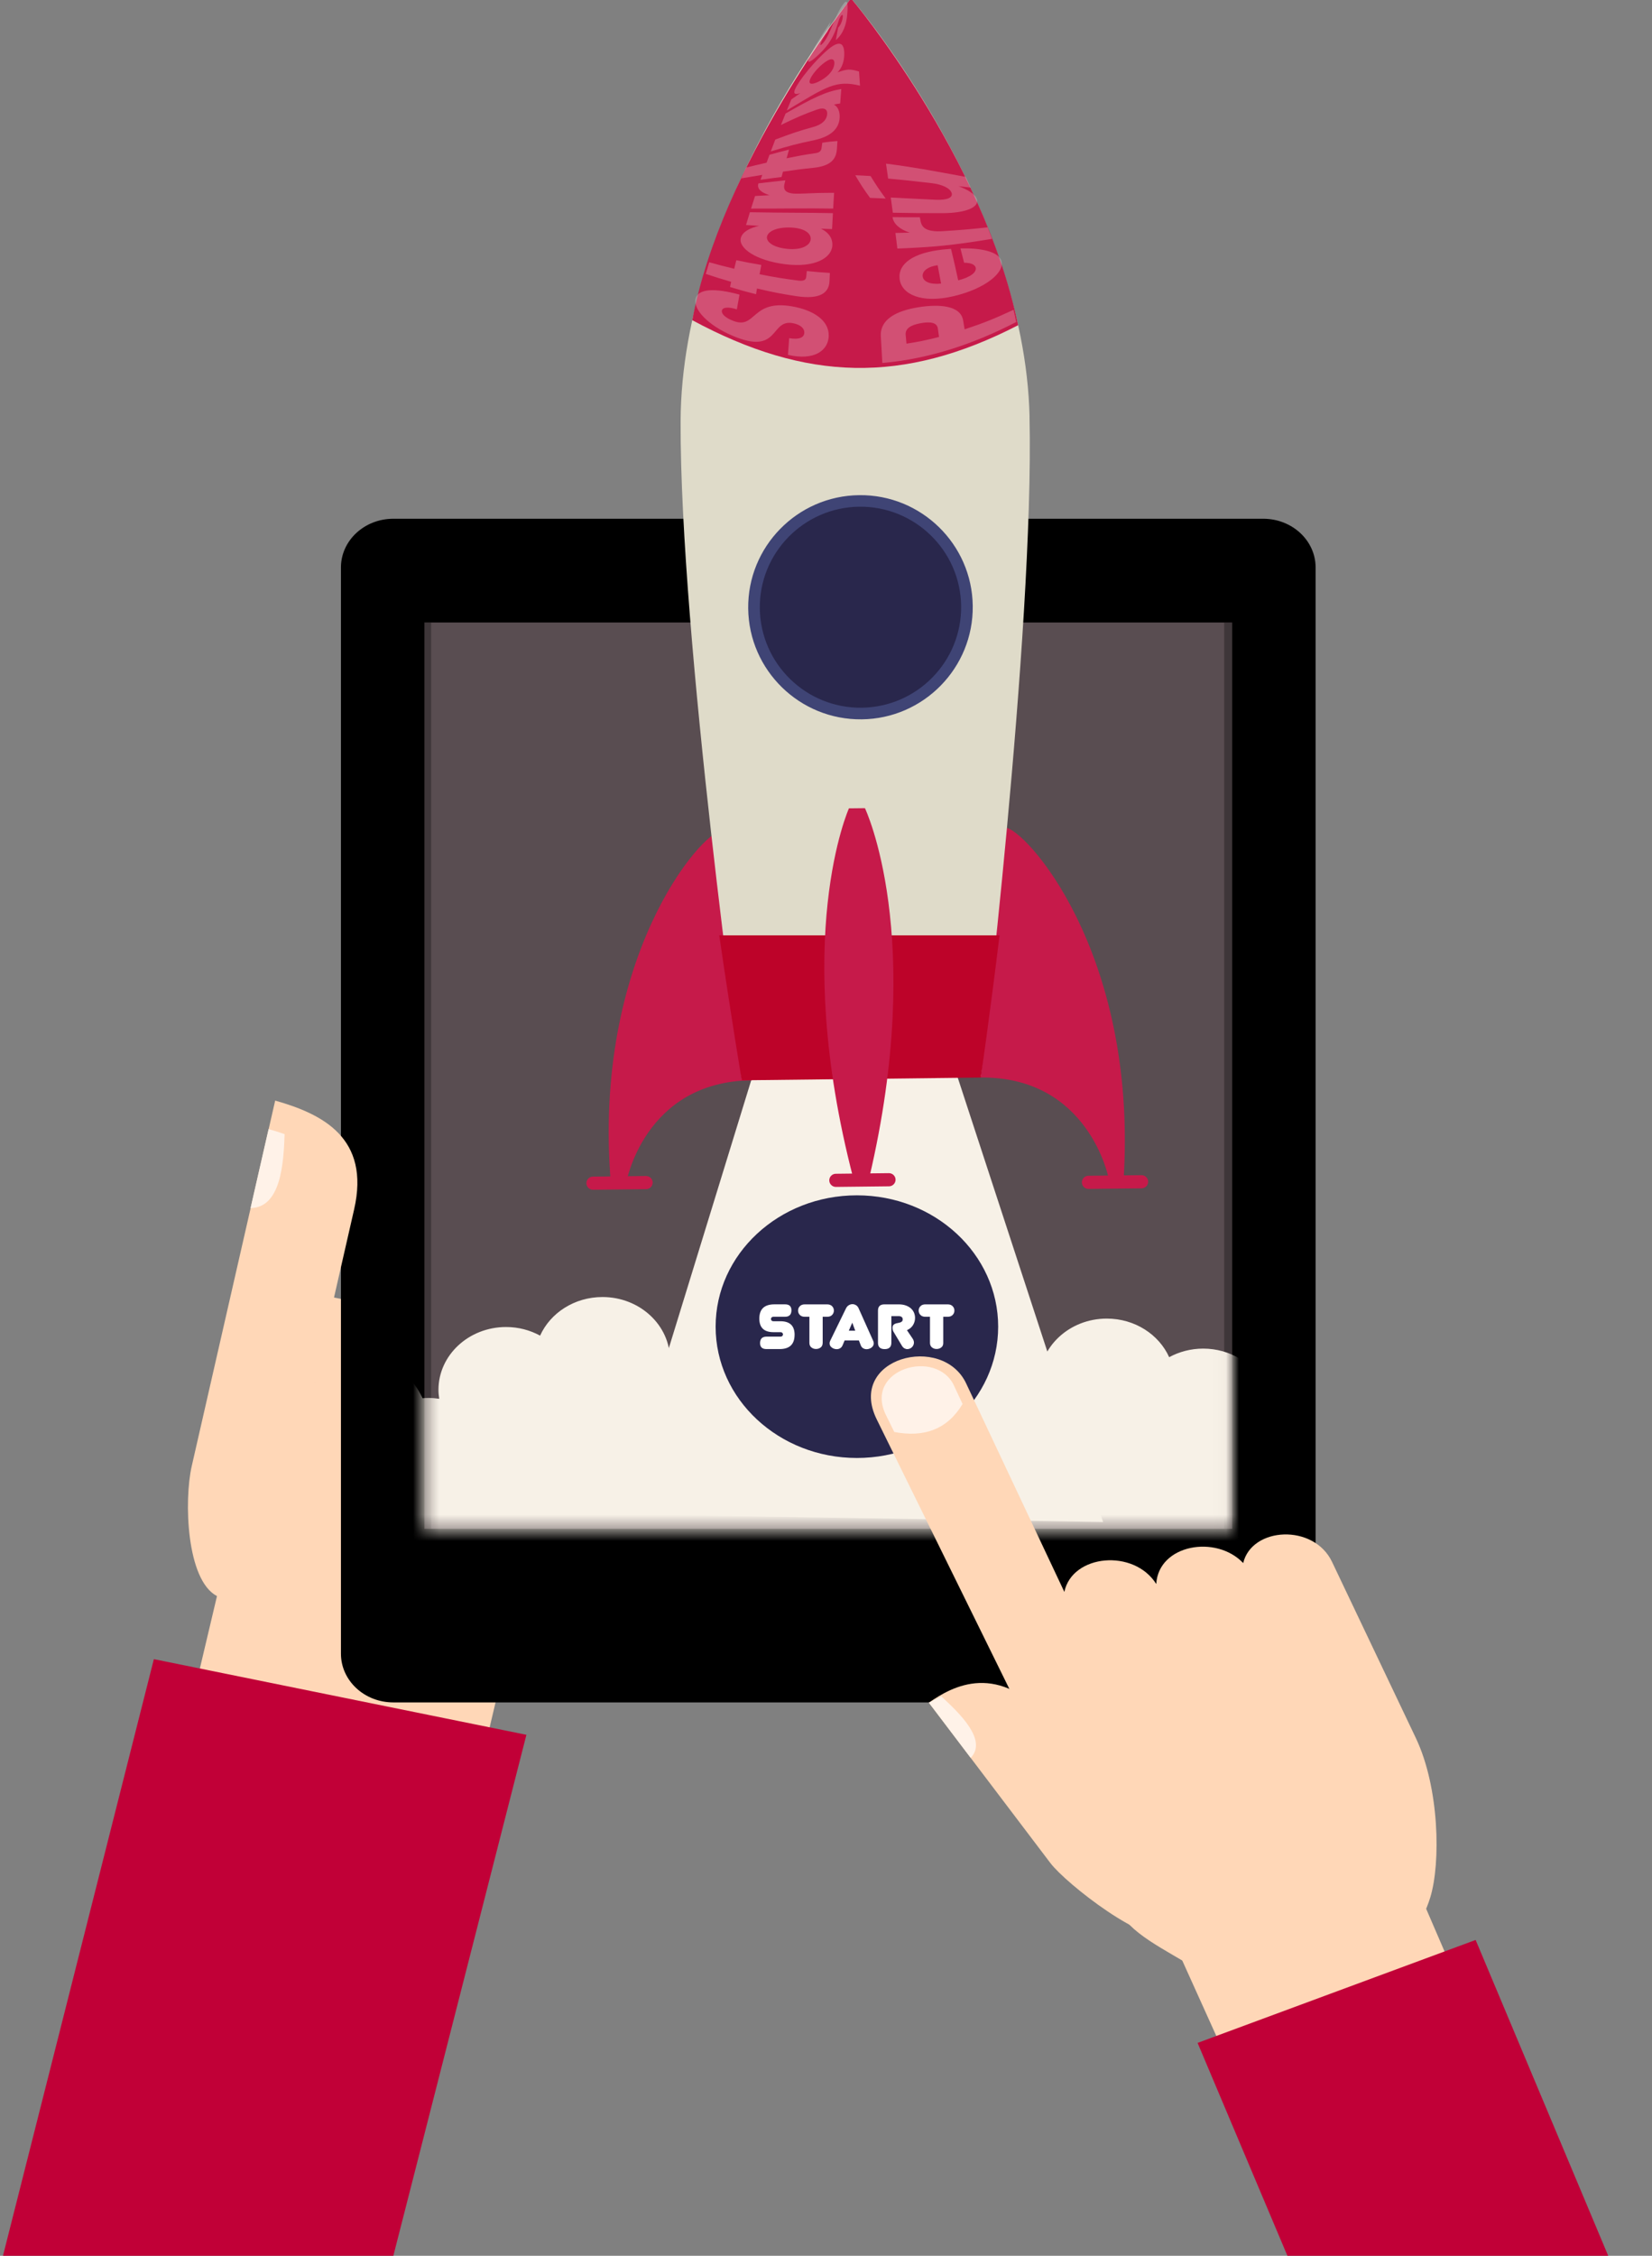
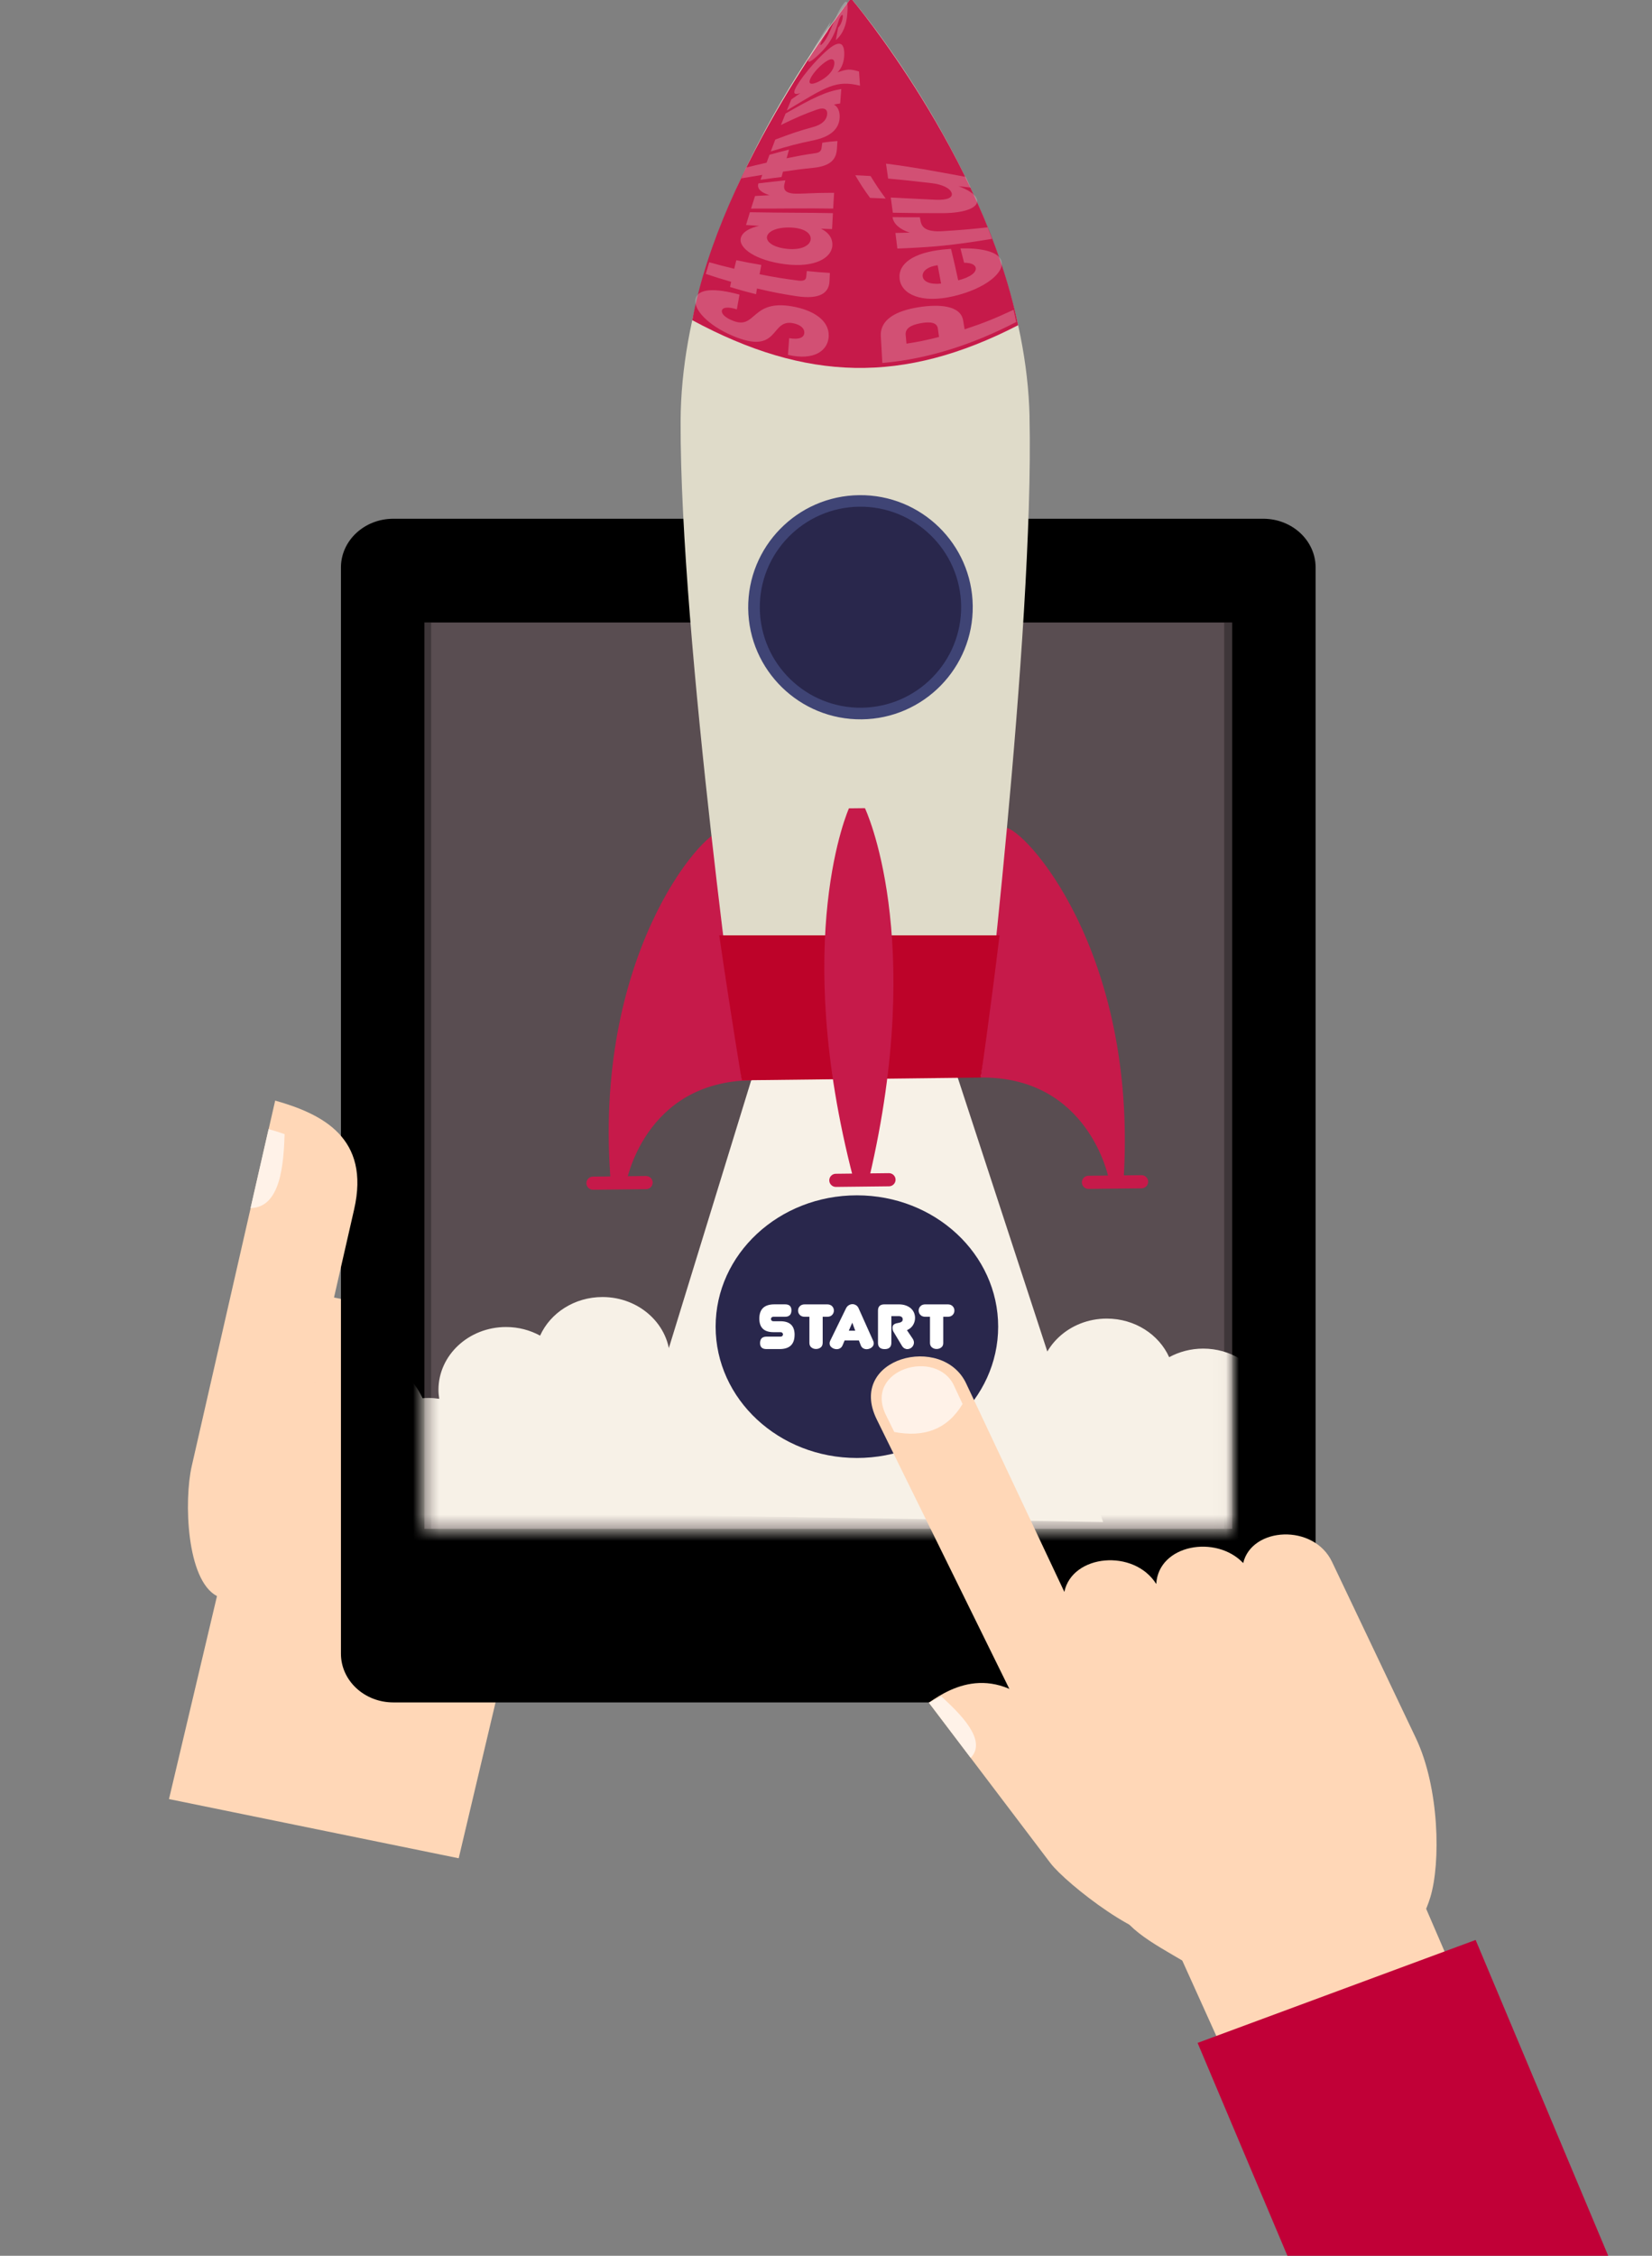
<svg xmlns="http://www.w3.org/2000/svg" width="126" height="172" viewBox="0 0 126 172" fill="none">
  <rect x="0" y="0" width="126" height="172" fill="#808080" stroke="none" />
  <g clip-path="url(#clip0_4384_497)">
    <path fill-rule="evenodd" clip-rule="evenodd" d="M12.889 137.176L34.985 141.689L38.8 125.555L54.938 104.95L22.096 98.244L12.889 137.176Z" fill="#FFD7B7" />
    <path fill-rule="evenodd" clip-rule="evenodd" d="M26.832 122.946C24.434 121.225 21.321 112.068 24.018 105.319L26.832 122.946Z" fill="#DEB99B" />
-     <path fill-rule="evenodd" clip-rule="evenodd" d="M11.735 126.507L40.15 132.275L29.772 172.896H0L11.735 126.507Z" fill="#C10037" />
    <path fill-rule="evenodd" clip-rule="evenodd" d="M24.018 105.319C26.279 109.018 29.493 115.774 27.464 121.746C25.434 127.716 19.687 114.362 24.018 105.319Z" fill="#FFD7B7" />
    <path d="M30.001 39.553H96.347C98.553 39.553 100.343 41.217 100.343 43.267V126.092C100.343 128.143 98.553 129.806 96.347 129.806H30.001C27.794 129.806 26.004 128.143 26.004 126.092V43.267C26.004 41.217 27.794 39.553 30.001 39.553Z" fill="black" />
    <path d="M93.975 47.464H32.371V116.567H93.975V47.464Z" fill="#594D51" />
    <path opacity="0.3" d="M32.881 47.464H32.277V116.573H32.881V47.464Z" fill="black" />
    <path opacity="0.3" d="M93.974 47.462H93.371V116.571H93.974V47.462Z" fill="black" />
    <path d="M57.407 82.009L47.116 115.457L84.134 116.051L72.886 81.674L57.407 82.009Z" fill="#F7F1E7" />
    <mask id="mask0_4384_497" style="mask-type:luminance" maskUnits="userSpaceOnUse" x="32" y="47" width="62" height="70">
      <path d="M93.975 47.464H32.371V116.567H93.975V47.464Z" fill="white" />
    </mask>
    <g mask="url(#mask0_4384_497)">
      <path d="M105.575 97.431C102.443 97.431 99.864 99.614 99.494 102.434C99.144 102.376 98.788 102.344 98.421 102.344C96.966 102.344 95.628 102.816 94.579 103.605C93.77 103.116 92.806 102.828 91.769 102.828C90.821 102.828 89.938 103.07 89.174 103.482C88.395 101.753 86.558 100.54 84.416 100.54C81.568 100.54 79.261 102.685 79.261 105.33C79.261 105.713 79.315 106.086 79.407 106.443C79.116 106.395 78.818 106.365 78.515 106.365C75.666 106.365 73.36 108.511 73.36 111.158C73.36 111.884 73.537 112.57 73.851 113.186C73.019 113.389 72.27 113.779 71.657 114.305C71.252 114.154 70.821 114.049 70.371 113.999C69.507 113.389 68.429 113.026 67.26 113.026C67.17 113.026 67.083 113.032 66.998 113.034C66.052 112.022 64.661 111.382 63.108 111.382C61.555 111.382 60.106 112.05 59.161 113.095C58.484 112.348 57.565 111.798 56.519 111.545C56.831 110.928 57.008 110.242 57.008 109.516C57.008 106.869 54.702 104.724 51.853 104.724C51.548 104.724 51.252 104.753 50.961 104.801C51.053 104.444 51.106 104.071 51.106 103.689C51.106 101.042 48.798 98.896 45.952 98.896C43.809 98.896 41.972 100.112 41.194 101.839C40.43 101.424 39.547 101.182 38.599 101.182C35.753 101.182 33.442 103.328 33.442 105.973C33.442 106.205 33.466 106.433 33.5 106.655C33.233 106.615 32.96 106.59 32.681 106.59C32.529 106.59 32.378 106.597 32.228 106.611C31.3 104.563 29.12 103.124 26.578 103.124C25.751 103.124 24.959 103.278 24.238 103.554C24.249 103.411 24.257 103.268 24.257 103.124C24.257 99.979 21.513 97.431 18.129 97.431C17.649 97.431 17.18 97.484 16.732 97.582C16.8 97.243 16.837 96.896 16.837 96.539C16.837 93.394 14.093 90.844 10.709 90.844C7.325 90.844 4.581 93.394 4.581 96.539C4.581 99.683 7.325 102.233 10.709 102.233C11.189 102.233 11.656 102.18 12.106 102.083C12.038 102.422 12.002 102.769 12.002 103.126C12.002 106.27 14.745 108.82 18.129 108.82C18.959 108.82 19.749 108.667 20.47 108.39C20.459 108.533 20.451 108.675 20.451 108.82C20.451 111.644 22.661 113.985 25.561 114.435C25.892 114.487 26.233 114.513 26.578 114.513C26.67 114.513 26.76 114.509 26.852 114.507C27.201 114.802 27.558 115.092 27.925 115.369C29.862 116.71 31.849 117.997 33.671 119.47C35.004 120.546 36.011 121.722 37.093 123.033C37.23 123.199 37.355 123.368 37.477 123.536C39.094 124.633 41.087 125.283 43.242 125.283C46.029 125.283 48.542 124.201 50.325 122.466H55.973C56.805 124.074 58.57 125.188 60.618 125.188C61.853 125.188 62.989 124.784 63.876 124.108H79.364C81.615 123.201 83.881 122.305 86.044 121.248C86.364 120.774 86.742 120.332 87.166 119.928C88.003 120.326 88.95 120.552 89.955 120.552C93.339 120.552 94.421 115.621 97.483 116.962C99.806 117.977 104.137 111.547 104.504 108.729C104.852 108.786 105.213 108.818 105.577 108.818C108.961 108.818 111.705 106.268 111.705 103.124C111.705 99.979 108.961 97.431 105.577 97.431H105.575Z" fill="#F7F1E7" />
    </g>
    <path d="M76.131 101.155C76.131 106.685 71.307 111.168 65.357 111.168C59.406 111.168 54.582 106.685 54.582 101.155C54.582 95.625 59.406 91.141 65.357 91.141C71.307 91.141 76.131 95.625 76.131 101.155Z" fill="#29274C" />
    <path d="M60.603 101.775C60.603 102.501 60.223 102.864 59.461 102.864H58.454C58.132 102.864 57.97 102.711 57.97 102.408V102.39C57.979 102.075 58.141 101.916 58.461 101.916H59.517C59.587 101.916 59.636 101.898 59.67 101.863C59.703 101.827 59.72 101.787 59.72 101.746C59.72 101.704 59.703 101.664 59.67 101.629C59.636 101.593 59.587 101.575 59.517 101.575H58.994C58.275 101.575 57.915 101.23 57.915 100.542C57.915 99.816 58.299 99.453 59.069 99.453H59.88C60.202 99.453 60.364 99.606 60.364 99.909V99.927C60.355 100.243 60.191 100.401 59.873 100.401H59.003C58.932 100.401 58.881 100.419 58.849 100.455C58.817 100.49 58.8 100.53 58.8 100.572C58.8 100.613 58.817 100.653 58.849 100.689C58.881 100.724 58.932 100.742 59.003 100.742H59.525C60.244 100.742 60.605 101.087 60.605 101.775H60.603Z" fill="white" />
    <path d="M62.745 102.392C62.745 102.545 62.696 102.66 62.596 102.739C62.495 102.818 62.376 102.858 62.237 102.858C62.099 102.858 61.986 102.818 61.885 102.739C61.785 102.66 61.734 102.543 61.734 102.392V100.401H61.377C61.217 100.401 61.094 100.354 61.004 100.262C60.914 100.169 60.87 100.058 60.87 99.929C60.87 99.8 60.914 99.689 61.004 99.596C61.094 99.503 61.219 99.455 61.377 99.455H63.091C63.251 99.455 63.374 99.503 63.466 99.596C63.556 99.689 63.601 99.8 63.601 99.929C63.601 100.058 63.556 100.169 63.466 100.262C63.377 100.356 63.251 100.401 63.091 100.401H62.747V102.392H62.745Z" fill="white" />
    <path d="M65.508 102.204H64.422L64.268 102.568C64.223 102.675 64.162 102.751 64.08 102.8C64.001 102.848 63.914 102.872 63.82 102.872C63.75 102.872 63.684 102.862 63.62 102.84C63.556 102.82 63.498 102.788 63.445 102.749C63.391 102.709 63.349 102.662 63.319 102.61C63.289 102.556 63.274 102.495 63.274 102.428C63.274 102.36 63.289 102.297 63.317 102.239L64.526 99.759C64.58 99.652 64.65 99.572 64.742 99.519C64.832 99.465 64.923 99.439 65.017 99.439C65.111 99.439 65.203 99.465 65.29 99.519C65.378 99.572 65.444 99.652 65.489 99.759L66.6 102.239C66.628 102.297 66.643 102.358 66.643 102.428C66.643 102.493 66.628 102.553 66.596 102.608C66.566 102.664 66.523 102.711 66.47 102.751C66.417 102.79 66.357 102.82 66.293 102.842C66.227 102.864 66.163 102.874 66.097 102.874C66.003 102.874 65.915 102.85 65.832 102.802C65.751 102.755 65.689 102.677 65.649 102.57L65.508 102.206V102.204ZM64.74 101.462H65.23L65.004 100.851L64.74 101.462Z" fill="white" />
    <path d="M68.226 101.662C68.124 101.533 68.073 101.397 68.073 101.252C68.073 101.161 68.092 101.091 68.128 101.044C68.164 100.996 68.211 100.96 68.269 100.935C68.327 100.911 68.388 100.893 68.453 100.883C68.519 100.873 68.578 100.859 68.636 100.843C68.694 100.825 68.743 100.802 68.783 100.766C68.824 100.732 68.847 100.679 68.851 100.607C68.851 100.437 68.745 100.352 68.531 100.352H67.985V102.382C67.985 102.705 67.814 102.868 67.475 102.868C67.302 102.868 67.174 102.826 67.091 102.745C67.008 102.664 66.965 102.547 66.965 102.394V99.929C66.965 99.614 67.13 99.455 67.456 99.455H68.549C68.762 99.455 68.948 99.485 69.103 99.545C69.261 99.604 69.391 99.681 69.494 99.779C69.596 99.876 69.671 99.987 69.72 100.11C69.769 100.233 69.792 100.36 69.792 100.488C69.792 100.683 69.741 100.865 69.637 101.036C69.532 101.206 69.378 101.335 69.174 101.424L69.609 102.069C69.675 102.168 69.707 102.269 69.707 102.37C69.707 102.439 69.692 102.503 69.664 102.564C69.635 102.626 69.598 102.679 69.551 102.725C69.504 102.771 69.451 102.806 69.389 102.83C69.327 102.854 69.263 102.868 69.199 102.868C69.124 102.868 69.052 102.848 68.982 102.808C68.911 102.769 68.847 102.705 68.794 102.618L68.222 101.666L68.226 101.662Z" fill="white" />
    <path d="M71.945 102.392C71.945 102.545 71.896 102.66 71.793 102.739C71.693 102.818 71.574 102.858 71.435 102.858C71.296 102.858 71.183 102.818 71.083 102.739C70.983 102.66 70.931 102.543 70.931 102.392V100.401H70.575C70.415 100.401 70.291 100.354 70.202 100.262C70.112 100.169 70.067 100.058 70.067 99.929C70.067 99.8 70.112 99.689 70.202 99.596C70.291 99.503 70.417 99.455 70.575 99.455H72.286C72.446 99.455 72.57 99.503 72.66 99.596C72.749 99.689 72.794 99.8 72.794 99.929C72.794 100.058 72.749 100.169 72.66 100.262C72.57 100.356 72.444 100.401 72.286 100.401H71.943V102.392H71.945Z" fill="white" />
    <path fill-rule="evenodd" clip-rule="evenodd" d="M87.591 143.771L95.632 161.574H112.661C113.412 160.954 114.148 160.315 114.865 159.663L106.565 140.418L87.591 143.771Z" fill="#FFD7B7" />
    <path fill-rule="evenodd" clip-rule="evenodd" d="M112.548 147.917L126 179.953H101.549L91.342 155.767L112.548 147.917Z" fill="#C10037" />
    <path fill-rule="evenodd" clip-rule="evenodd" d="M70.844 129.824L80.113 142.052C81.305 143.626 87.512 148.494 89.296 147.516C91.079 146.539 88.562 141.154 87.324 139.607L80.221 131.329C76.148 126.584 72.645 128.569 70.846 129.824H70.844Z" fill="#FFD7B7" />
    <path fill-rule="evenodd" clip-rule="evenodd" d="M73.71 105.527L81.179 121.379C81.775 118.508 86.486 118.068 88.188 120.776C88.365 117.757 92.76 117.003 94.82 119.18C95.475 116.42 100.2 116.155 101.596 119.089L107.99 132.526C109.785 136.3 109.898 142.056 109.083 144.693C106.663 152.509 95.547 152.757 91.634 150.354C88.583 148.482 86.183 147.461 85.193 145.452L66.874 108.235C64.552 103.532 71.915 101.613 73.71 105.525V105.527Z" fill="#FFD7B7" />
    <path fill-rule="evenodd" clip-rule="evenodd" d="M72.779 105.689L73.417 107.051C72.259 108.983 70.488 109.623 68.207 109.185L67.571 107.894C65.852 104.379 71.459 102.763 72.782 105.689H72.779Z" fill="#FFF2E8" />
    <path fill-rule="evenodd" clip-rule="evenodd" d="M71.796 129.346C71.474 129.495 71.156 129.657 70.844 129.824L74.036 134.035C75.333 132.689 73.208 130.649 71.796 129.346Z" fill="#FFF2E8" />
    <path fill-rule="evenodd" clip-rule="evenodd" d="M16.551 121.696L20.146 123.578L21.025 118.421L27.009 92.218C28.256 86.769 24.603 84.941 20.988 83.918L14.622 111.796C14.029 114.394 14.208 120.475 16.548 121.698L16.551 121.696Z" fill="#FFD7B7" />
    <path fill-rule="evenodd" clip-rule="evenodd" d="M21.708 86.476C21.304 86.333 20.895 86.206 20.485 86.091L19.109 92.115C21.434 92.077 21.629 88.689 21.708 86.478V86.476Z" fill="#FFF2E8" />
  </g>
  <path d="M76.666 63.111C78.106 63.095 86.751 72.471 85.707 89.818L84.555 89.83C84.555 89.83 83.042 82.066 74.786 82.161L69.99 74.513L76.669 63.111H76.666Z" fill="#C61A4A" />
  <path d="M87.075 90.607L83.023 90.653C82.748 90.656 82.518 90.432 82.515 90.157C82.512 89.882 82.736 89.653 83.011 89.65L87.063 89.604C87.338 89.601 87.568 89.824 87.571 90.099C87.574 90.374 87.351 90.604 87.075 90.607Z" fill="#C61A4A" />
  <path d="M55.012 63.364C53.572 63.38 45.144 72.957 46.593 90.273L47.744 90.261C47.744 90.261 49.077 82.463 57.336 82.369L61.954 74.61L55.012 63.364Z" fill="#C61A4A" />
  <path d="M45.233 90.717L49.285 90.671C49.561 90.668 49.784 90.439 49.781 90.163C49.778 89.888 49.548 89.665 49.273 89.668L45.221 89.714C44.946 89.717 44.722 89.946 44.725 90.222C44.728 90.497 44.958 90.72 45.233 90.717Z" fill="#C61A4A" />
  <path d="M78.525 31.772C78.158 15.29 65.014 -3.05176e-05 65.014 -3.05176e-05L64.812 -3.05176e-05C64.812 -3.05176e-05 51.962 15.657 51.91 32.145C51.858 48.634 56.583 82.307 56.583 82.307L65.596 82.182H65.798L74.81 82.054C74.81 82.054 78.89 48.258 78.522 31.775L78.525 31.772Z" fill="#DFDBC9" />
  <path d="M77.655 24.797C74.933 11.756 65.011 -6.10352e-05 65.011 -6.10352e-05L64.809 -6.10352e-05C64.809 -6.10352e-05 54.993 12.594 52.801 24.415C61.477 29.085 68.885 29.315 77.655 24.797Z" fill="#C61A4A" />
  <path d="M54.858 71.315C55.789 77.731 56.576 82.372 56.576 82.372L65.589 82.268H65.791L74.804 82.161C74.804 82.161 75.468 77.621 76.237 71.315H54.855H54.858Z" fill="#BD0329" />
  <path d="M73.457 48.775C74.74 44.485 72.296 39.969 67.998 38.688C63.7 37.407 59.176 39.847 57.893 44.137C56.61 48.428 59.054 52.943 63.352 54.224C67.65 55.505 72.174 53.065 73.457 48.775Z" fill="#29274C" />
  <path d="M65.727 54.848C61.005 54.903 57.119 51.113 57.066 46.399C57.011 41.686 60.809 37.806 65.531 37.755C70.253 37.7 74.14 41.49 74.192 46.203C74.247 50.917 70.449 54.796 65.727 54.848ZM65.54 38.635C61.305 38.684 57.903 42.162 57.952 46.387C58.001 50.614 61.486 54.011 65.718 53.962C69.953 53.913 73.356 50.434 73.307 46.21C73.258 41.985 69.772 38.586 65.54 38.635Z" fill="#3F4475" />
  <path d="M65.969 61.622H65.908L64.811 61.634H64.75C64.75 61.634 60.309 71.483 65.078 89.83L65.601 89.824H65.773L66.297 89.815C70.636 71.364 65.969 61.619 65.969 61.619V61.622Z" fill="#C61A4A" />
  <path d="M67.809 90.454L63.758 90.5C63.482 90.503 63.253 90.28 63.249 90.004C63.246 89.729 63.47 89.5 63.746 89.497L67.797 89.451C68.073 89.448 68.303 89.671 68.306 89.946C68.309 90.222 68.085 90.451 67.809 90.454Z" fill="#C61A4A" />
  <g opacity="0.25">
    <path d="M63.209 25.607C63.179 26.713 62.119 27.53 60.098 27.056C60.135 26.548 60.153 26.295 60.193 25.784C60.949 25.919 61.323 25.732 61.344 25.39C61.369 25.032 61.047 24.754 60.487 24.644C58.711 24.296 59.492 27.154 55.85 25.591C53.909 24.757 52.874 23.547 53.048 22.791C53.229 22.006 54.509 21.945 56.402 22.464C56.316 22.914 56.276 23.137 56.2 23.586C55.553 23.384 55.125 23.418 55.06 23.675C55.005 23.904 55.281 24.219 55.918 24.464C57.685 25.145 57.284 22.807 60.426 23.363C62.003 23.641 63.237 24.405 63.206 25.61L63.209 25.607Z" fill="#F7F4F3" />
    <path d="M57.737 22C57.706 22.174 57.694 22.26 57.663 22.434C56.879 22.238 56.484 22.128 55.682 21.884C55.715 21.725 55.734 21.645 55.767 21.486C55.002 21.266 54.616 21.147 53.832 20.887C53.933 20.529 53.985 20.352 54.095 19.998C54.867 20.215 55.25 20.312 56 20.493C56.062 20.233 56.095 20.102 56.16 19.842C56.934 20.004 57.314 20.074 58.067 20.202C58.012 20.487 57.985 20.627 57.933 20.912C59.133 21.147 59.718 21.242 60.863 21.392C61.283 21.447 61.47 21.364 61.494 21.098C61.51 20.927 61.519 20.841 61.537 20.667C62.254 20.74 62.606 20.768 63.295 20.811C63.283 21.061 63.28 21.19 63.267 21.44C63.231 22.281 62.612 22.871 60.713 22.578C59.55 22.397 58.956 22.284 57.74 21.997L57.737 22Z" fill="#F7F4F3" />
    <path d="M56.509 18.127C56.644 17.653 57.241 17.366 57.902 17.222C57.504 17.198 57.305 17.182 56.901 17.155C57.017 16.764 57.075 16.571 57.195 16.183C59.985 16.235 61.286 16.207 63.528 16.253C63.5 16.736 63.488 16.981 63.461 17.467C63.127 17.454 62.955 17.451 62.612 17.439C63.13 17.674 63.513 18.112 63.485 18.708C63.439 19.683 62.119 20.429 59.883 20.147C57.648 19.866 56.285 18.909 56.509 18.127ZM58.502 18.029C58.414 18.43 58.962 18.873 60.061 18.977C61.157 19.081 61.782 18.708 61.831 18.261C61.88 17.809 61.387 17.396 60.337 17.35C59.286 17.305 58.591 17.622 58.502 18.029Z" fill="#F7F4F3" />
    <path d="M63.617 14.703C63.586 15.18 63.574 15.422 63.547 15.905C61.339 15.868 60.049 15.911 57.281 15.905C57.403 15.519 57.465 15.327 57.59 14.945C58.037 14.92 58.261 14.908 58.696 14.884C58.071 14.691 57.703 14.395 57.847 13.982C58.696 13.881 59.109 13.832 59.899 13.749C59.872 13.866 59.856 13.924 59.829 14.04C59.709 14.541 59.979 14.81 61.011 14.767C62.126 14.719 62.652 14.703 63.62 14.703H63.617Z" fill="#F7F4F3" />
    <path d="M59.719 13.086C59.676 13.248 59.654 13.331 59.611 13.496C58.99 13.572 58.668 13.615 58.01 13.707C58.062 13.557 58.086 13.484 58.138 13.334C57.517 13.435 57.198 13.49 56.546 13.6C56.696 13.267 56.773 13.101 56.929 12.771C57.56 12.618 57.869 12.542 58.469 12.405C58.558 12.163 58.601 12.041 58.69 11.802C59.305 11.631 59.602 11.552 60.178 11.411C60.104 11.674 60.068 11.805 59.994 12.071C60.925 11.879 61.369 11.796 62.19 11.68C62.49 11.637 62.625 11.53 62.662 11.283C62.683 11.121 62.695 11.041 62.717 10.882C63.21 10.809 63.443 10.781 63.874 10.754C63.859 10.989 63.85 11.105 63.834 11.341C63.782 12.126 63.39 12.664 61.991 12.802C61.136 12.887 60.677 12.949 59.719 13.089V13.086Z" fill="#F7F4F3" />
    <path d="M64.165 6.786C64.131 7.223 64.116 7.443 64.082 7.89C63.902 7.914 63.804 7.932 63.602 7.975C63.896 8.125 64.073 8.498 64.04 8.993C63.981 9.846 63.341 10.436 62.009 10.708C60.842 10.946 60.184 11.124 58.791 11.543C58.925 11.179 58.993 11.001 59.13 10.644C60.38 10.173 60.971 9.971 62.015 9.687C62.671 9.51 63.023 9.176 63.084 8.767C63.145 8.345 62.897 8.146 62.288 8.363C61.314 8.709 60.757 8.953 59.565 9.528C59.703 9.176 59.774 9.005 59.914 8.66C62.018 7.449 62.965 6.994 64.165 6.786Z" fill="#F7F4F3" />
    <path d="M60.641 6.804C60.919 6.156 62.108 4.662 63.161 3.772C64.218 2.883 64.444 3.485 64.383 4.325C64.346 4.83 64.153 5.236 63.878 5.521C64.619 5.248 64.839 5.252 65.519 5.453C65.55 5.881 65.562 6.095 65.593 6.532C63.776 6.095 63.078 6.566 60.01 8.421C60.151 8.079 60.218 7.911 60.359 7.578C60.641 7.379 60.778 7.284 61.045 7.101C60.687 7.22 60.472 7.193 60.638 6.804H60.641ZM61.764 6.117C61.657 6.456 61.976 6.49 62.61 6.132C63.244 5.777 63.571 5.319 63.63 4.937C63.691 4.548 63.504 4.328 62.928 4.738C62.352 5.148 61.872 5.771 61.761 6.117H61.764Z" fill="#F7F4F3" />
    <path d="M64.624 1.052C64.56 1.904 64.297 2.586 63.751 3.06C63.822 2.678 63.856 2.488 63.926 2.112C64.107 1.923 64.229 1.642 64.269 1.382C64.306 1.137 64.257 1.079 64.162 1.189C63.816 1.574 63.92 2.733 62.539 4.072C61.899 4.692 61.436 4.992 61.724 4.362C62.006 3.742 62.735 2.565 63.353 1.66C63.261 1.962 63.212 2.115 63.117 2.427C62.888 2.73 62.676 3.072 62.597 3.301C62.529 3.494 62.6 3.476 62.775 3.283C63.341 2.653 63.611 1.278 64.315 0.318C64.639 -0.125 64.686 0.251 64.624 1.052Z" fill="#F7F4F3" />
    <path d="M73.459 24.433C73.505 24.705 73.53 24.84 73.573 25.112C75.034 24.626 75.778 24.329 77.303 23.623C77.388 23.993 77.431 24.179 77.508 24.552C74.332 26.2 70.878 27.371 67.298 27.676C67.252 26.86 67.23 26.451 67.181 25.637C67.108 24.375 68.324 23.699 70.069 23.424C71.64 23.177 73.263 23.284 73.459 24.43V24.433ZM71.533 25.053C71.469 24.589 70.963 24.506 70.219 24.644C69.472 24.778 69.031 25.044 69.077 25.533C69.102 25.799 69.114 25.934 69.138 26.203C70.121 26.05 70.614 25.949 71.619 25.692C71.585 25.439 71.57 25.31 71.533 25.06V25.053Z" fill="#F7F4F3" />
    <path d="M76.372 19.888C76.657 20.747 75.196 22.003 72.728 22.584C70.26 23.164 68.744 22.434 68.615 21.26C68.486 20.105 69.665 19.273 71.876 19.032C72.085 19.01 72.308 18.989 72.535 18.974C72.765 19.927 72.875 20.407 73.083 21.376C74.085 21.122 74.501 20.728 74.415 20.407C74.342 20.126 73.965 20.04 73.533 20.031C73.423 19.594 73.368 19.374 73.255 18.94C74.755 18.9 76.133 19.16 76.375 19.884L76.372 19.888ZM71.778 21.624C71.677 21.061 71.625 20.783 71.515 20.224C70.71 20.334 70.318 20.701 70.376 21.089C70.434 21.471 70.924 21.709 71.775 21.624H71.778Z" fill="#F7F4F3" />
    <path d="M75.328 17.335C75.465 17.684 75.53 17.861 75.661 18.212C72.571 18.723 71.117 18.845 68.443 18.952C68.385 18.475 68.354 18.237 68.296 17.763C68.725 17.757 68.945 17.751 69.389 17.739C68.642 17.497 68.14 17.072 68.076 16.556C68.878 16.565 69.298 16.568 70.155 16.565C70.18 16.687 70.192 16.748 70.216 16.87C70.32 17.396 70.709 17.699 71.928 17.625C73.242 17.543 73.925 17.488 75.331 17.335H75.328Z" fill="#F7F4F3" />
    <path d="M73.656 13.483C73.812 13.808 73.888 13.973 74.038 14.303C73.662 14.26 73.475 14.239 73.107 14.196C73.76 14.44 74.323 14.764 74.486 15.131C74.767 15.761 73.747 16.244 71.91 16.253C70.299 16.259 69.531 16.247 68.097 16.219C68.036 15.755 68.005 15.522 67.941 15.061C69.221 15.122 69.91 15.165 71.353 15.232C72.259 15.275 72.703 15.058 72.581 14.706C72.455 14.342 71.864 14.055 70.994 13.957C69.607 13.798 68.949 13.725 67.739 13.615C67.675 13.156 67.641 12.93 67.577 12.478C69.702 12.75 70.97 12.994 73.659 13.487L73.656 13.483ZM65.234 13.364C65.678 13.38 65.911 13.392 66.398 13.422C66.82 14.11 67.053 14.456 67.552 15.137C67.062 15.116 66.823 15.104 66.361 15.088C65.859 14.398 65.632 14.049 65.234 13.364Z" fill="#F7F4F3" />
  </g>
  <defs>
    <clipPath id="clip0_4384_497">
      <rect width="126" height="154" fill="white" transform="translate(0 18)" />
    </clipPath>
  </defs>
</svg>